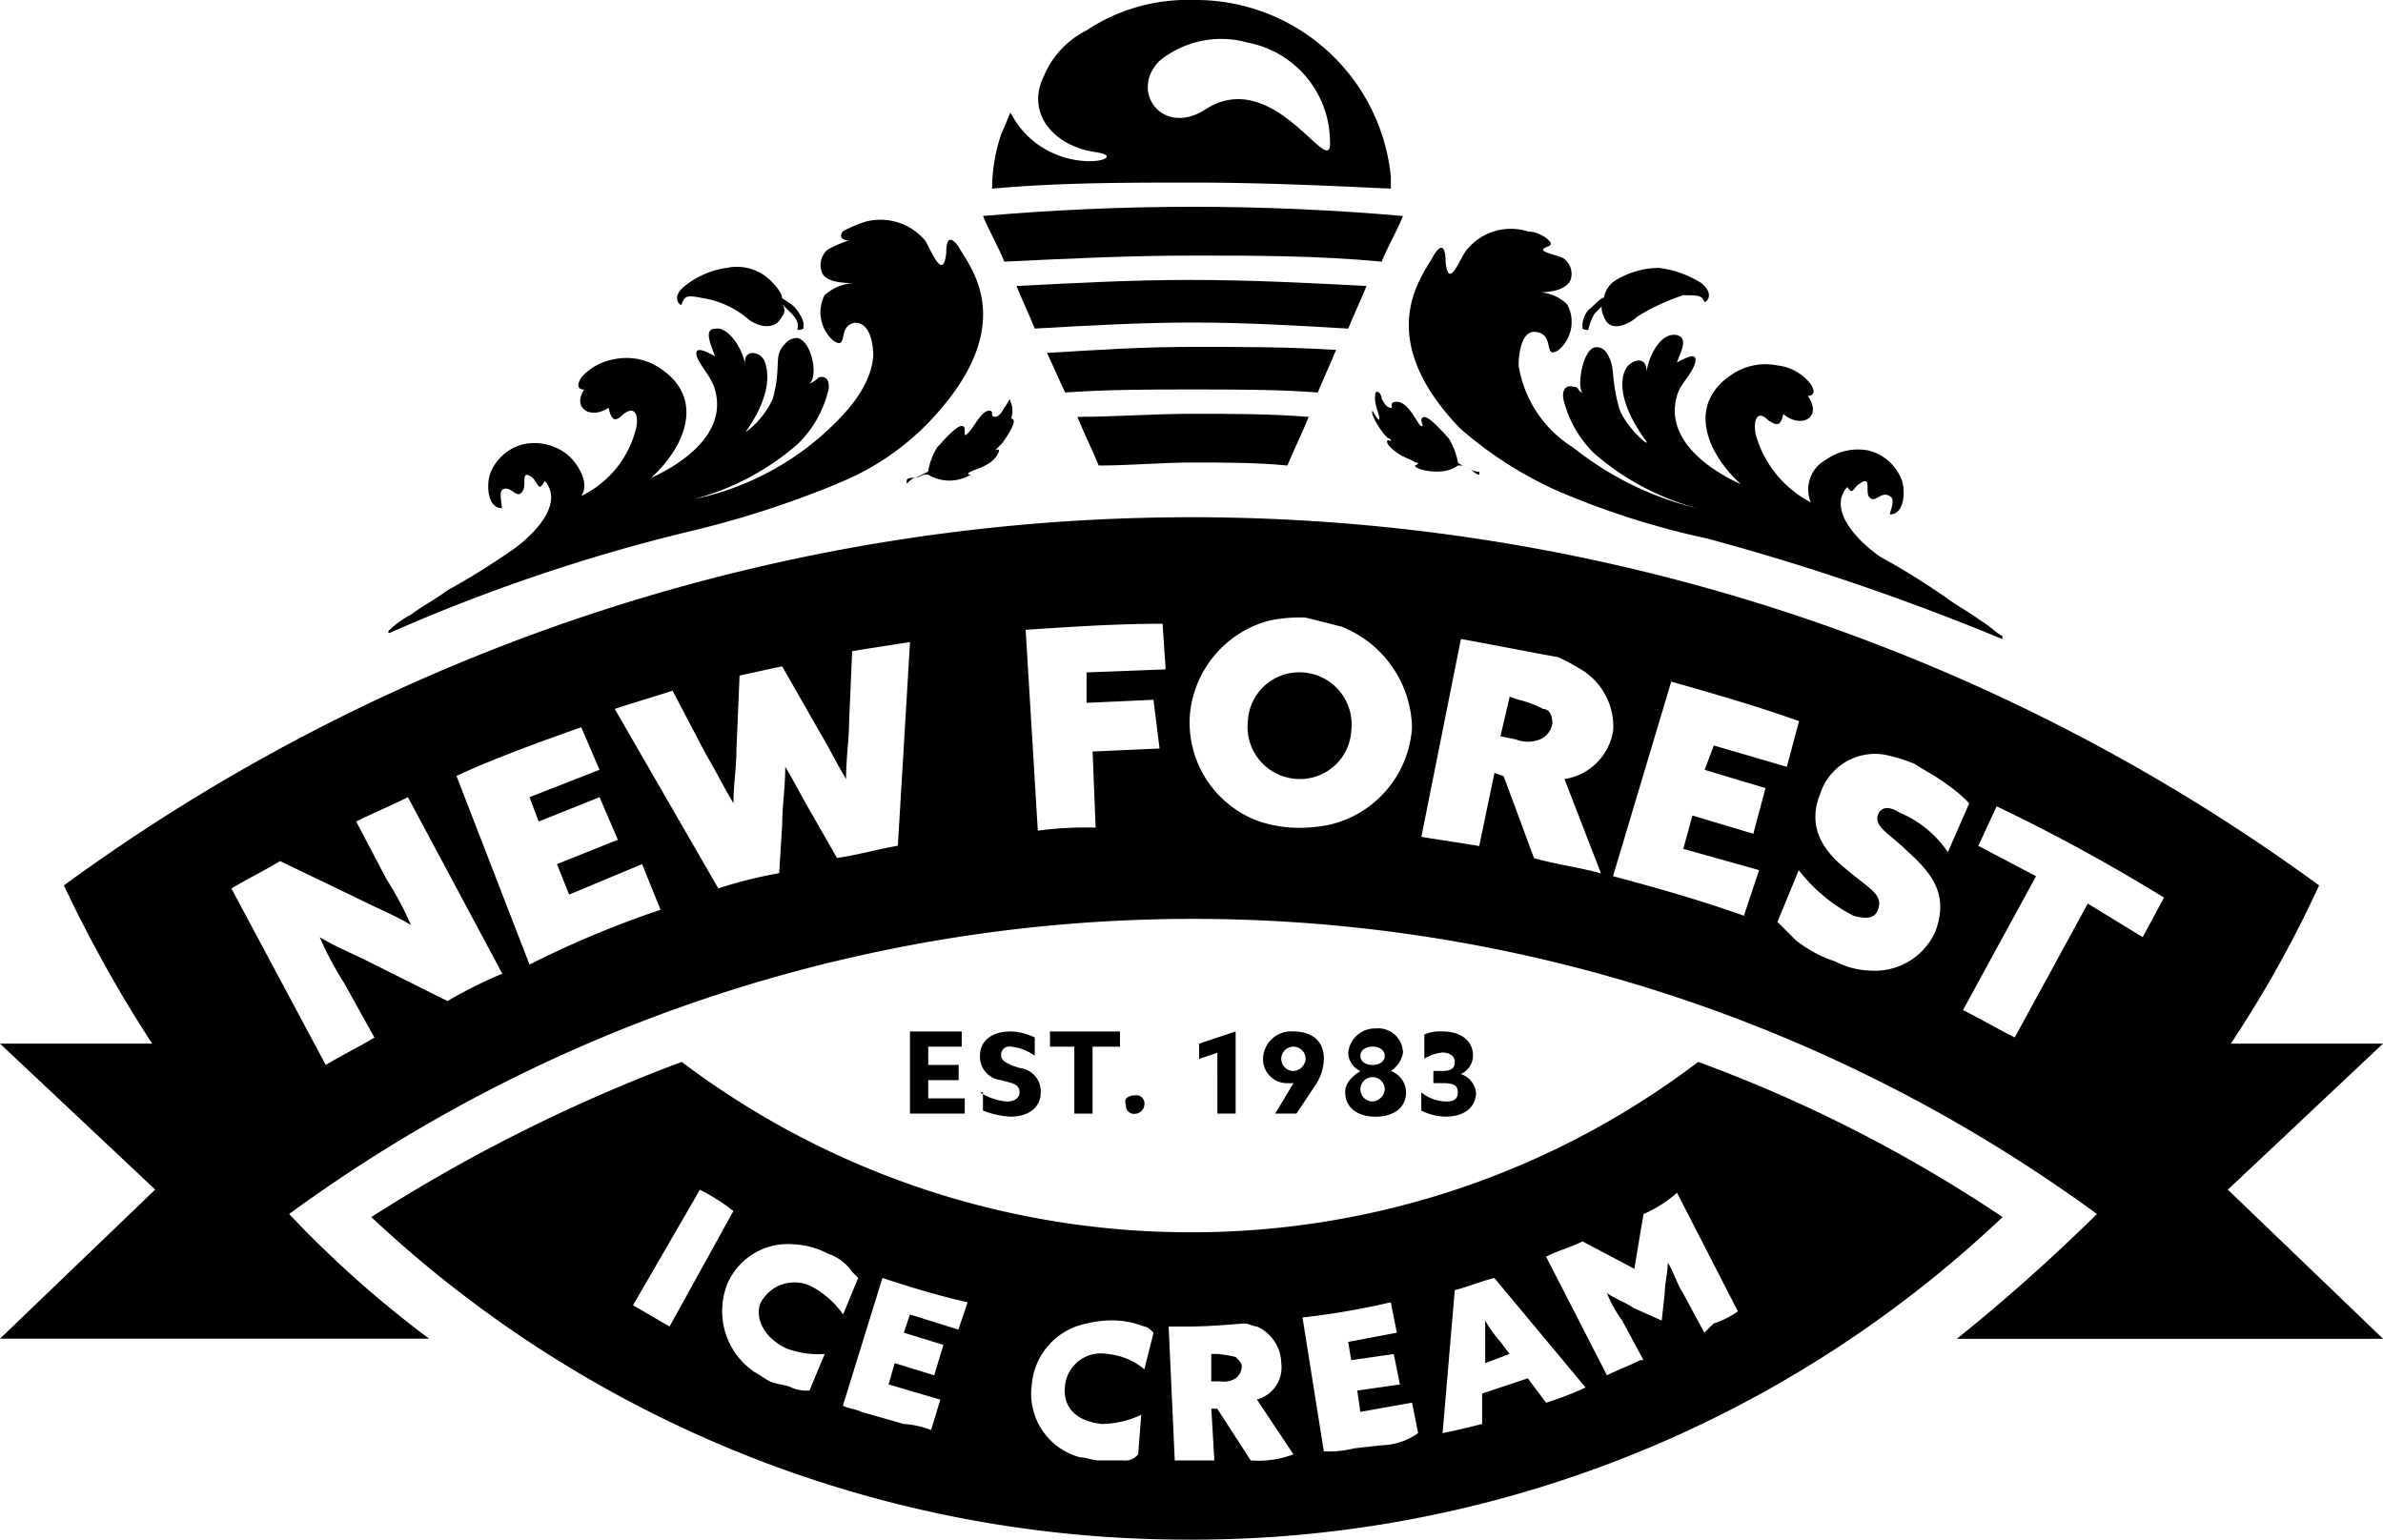
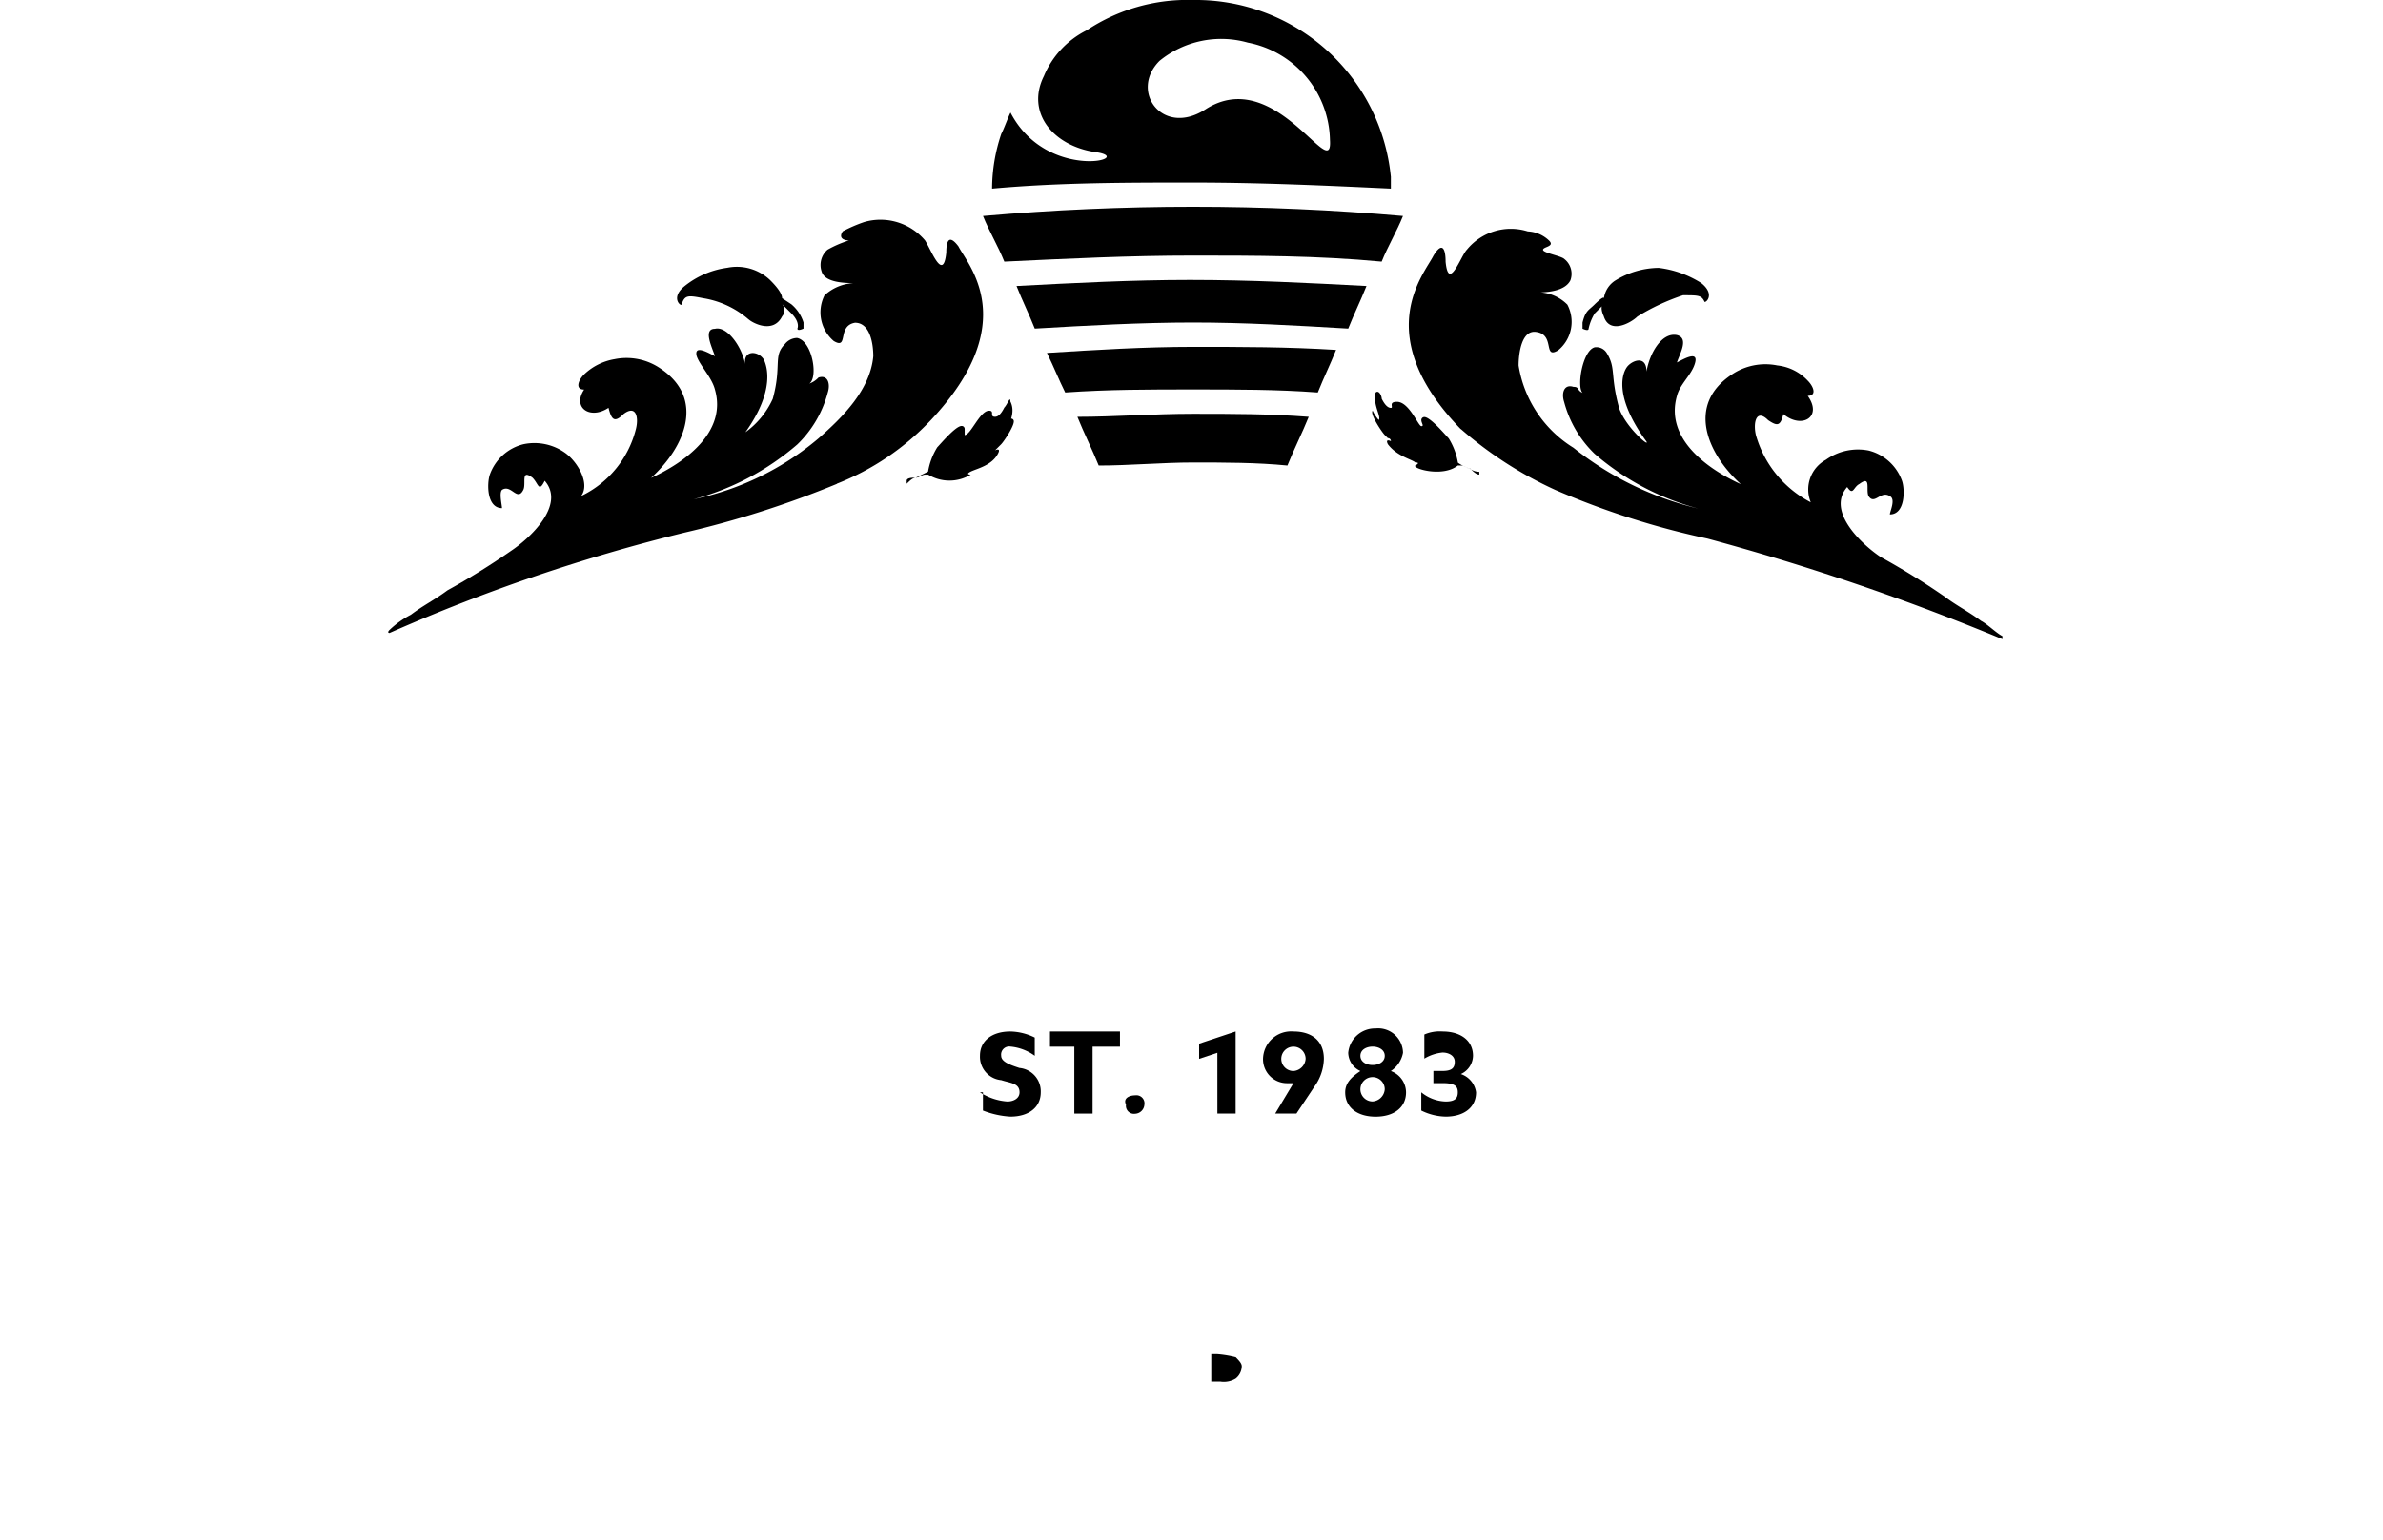
<svg xmlns="http://www.w3.org/2000/svg" height="66.912" viewBox="0 0 103.542 66.912" width="103.542">
  <path d="m33.755 10.238c.264.661.529 1.19.793 1.851 2.248-.132 4.628-.264 6.876-.264s4.5.132 6.744.264c.264-.661.529-1.19.793-1.851-2.513-.132-5.025-.264-7.67-.264-2.513 0-5.025.132-7.538.264zm1.322 2.909c.264.529.529 1.19.793 1.719 1.851-.132 3.7-.132 5.554-.132s3.7 0 5.422.132c.264-.661.529-1.19.793-1.851-2.116-.132-4.1-.132-6.215-.132s-4.232.132-6.347.264zm1.323 2.777c.264.661.661 1.455.926 2.116 1.322 0 2.777-.132 4.1-.132s2.777 0 4.1.132c.264-.661.661-1.455.926-2.116-1.719-.132-3.306-.132-5.025-.132s-3.438.132-5.025.132zm5.025-7.009c-2.777 0-5.422.132-8.2.264-.264-.661-.661-1.322-.926-1.984q4.562-.4 9.124-.4t9.124.4c-.264.661-.661 1.322-.926 1.984-2.777-.264-5.554-.264-8.2-.264z" transform="translate(10.413 2.192)" />
  <path d="m41.857 4.761c-1.851 1.19-3.306-.793-1.984-2.116a4.245 4.245 0 0 1 3.835-.793 4.4 4.4 0 0 1 3.57 4.232c.132 1.984-2.38-3.306-5.422-1.322zm8.066 2.909a8.521 8.521 0 0 0 -8.595-7.67 7.915 7.915 0 0 0 -4.628 1.322 3.9 3.9 0 0 0 -1.851 1.984c-.793 1.587.4 3.041 2.248 3.306s-2.116 1.322-3.7-1.719c-.132.264-.264.661-.4.926a7.488 7.488 0 0 0 -.4 2.38c2.909-.264 5.818-.264 8.728-.264s5.818.132 8.6.264v-.529z" transform="translate(10.509)" />
-   <path d="m70.12 46.669-.926-1.719c-.264-.4-.4-.926-.661-1.322 0 .4-.132.926-.132 1.322l-.132 1.19-1.19-.529c-.4-.264-.793-.4-1.19-.661a5.361 5.361 0 0 0 .661 1.19l.926 1.719h-.132c-.529.264-.926.4-1.455.661l-2.645-5.157c.529-.264 1.058-.4 1.587-.661l2.248 1.19.4-2.38a5.46 5.46 0 0 0 1.455-.926l2.645 5.157a3.959 3.959 0 0 1 -1.058.529l-.4.4zm-6.876 3.041-.793-1.058-1.984.661v1.322c-.529.132-1.058.264-1.719.4l.529-6.215c.529-.132 1.19-.4 1.719-.529l3.967 4.761a14.83 14.83 0 0 1 -1.719.661zm-7.144 1.852-1.19.132a4.5 4.5 0 0 1 -1.322.132l-.926-5.818a33.054 33.054 0 0 0 3.835-.661l.264 1.322-2.116.4.132.793 1.851-.264.264 1.322-1.851.264.132.926 2.248-.4.264 1.322a2.817 2.817 0 0 1 -1.587.529zm-5.686.661-1.455-2.248h-.259l.132 2.248h-1.721l-.265-5.823h.926c.926 0 2.248-.132 2.38-.132s.4.132.529.132a1.786 1.786 0 0 1 1.058 1.587 1.45 1.45 0 0 1 -1.058 1.587l1.587 2.38a4.2 4.2 0 0 1 -1.851.264zm-4.628-3.967a2.9 2.9 0 0 0 -1.587-.661 1.574 1.574 0 0 0 -1.851 1.322c-.132.926.4 1.587 1.587 1.719a4.072 4.072 0 0 0 1.719-.4l-.132 1.719a.728.728 0 0 1 -.661.264h-1.061c-.264 0-.529-.132-.793-.132a2.857 2.857 0 0 1 -2.107-3.17 2.949 2.949 0 0 1 2.38-2.645 4.5 4.5 0 0 1 1.32-.132 3.861 3.861 0 0 1 1.19.264c.132 0 .264.132.4.264l-.4 1.587zm-8.066-1.719-2.116-.661-.264.793 1.719.529-.4 1.322-1.719-.529-.264.926 2.248.661-.4 1.322a3.861 3.861 0 0 0 -1.19-.264l-1.851-.529c-.264-.132-.529-.132-.793-.264l1.719-5.554c1.19.4 2.513.793 3.7 1.058l-.4 1.19zm-7.538.793a3.906 3.906 0 0 0 1.719.264l-.661 1.587a1.677 1.677 0 0 1 -.793-.132c-.264-.132-.661-.132-.926-.264s-.4-.264-.661-.4a3.2 3.2 0 0 1 -1.19-3.835 2.856 2.856 0 0 1 2.909-1.719 3.448 3.448 0 0 1 1.455.4 2.056 2.056 0 0 1 1.058.793l.264.264-.656 1.588a3.877 3.877 0 0 0 -1.322-1.19 1.657 1.657 0 0 0 -2.248.661c-.264.529 0 1.455 1.058 1.984zm-6.612-1.851 2.909-5.025a8.9 8.9 0 0 1 1.455.926l-2.775 5.02-1.587-.926zm46.285-10.579a36.381 36.381 0 0 1 -22.084 7.405 36.672 36.672 0 0 1 -22.083-7.405 71.411 71.411 0 0 0 -13.488 6.744 51.731 51.731 0 0 0 35.44 14.017 51.131 51.131 0 0 0 35.44-14.017 62.187 62.187 0 0 0 -13.225-6.744z" transform="translate(3.933 11.251)" />
  <path d="m40.858 44.632a4.676 4.676 0 0 0 -.793-.132h-.265v1.19h.4a.991.991 0 0 0 .661-.132.687.687 0 0 0 .264-.529c0-.132-.132-.264-.264-.4z" transform="translate(12.83 14.346)" />
-   <path d="m48.8 43.4v1.851l1.058-.4-.4-.529a5.6 5.6 0 0 1 -.658-.922z" transform="translate(15.732 13.991)" />
-   <path d="m29.9 33.9h2.248v.661h-1.455v.793h1.322v.661h-1.322v.793h1.587v.661h-2.38z" transform="translate(9.639 10.928)" />
  <path d="m32.2 36.545a2.51 2.51 0 0 0 1.19.4c.264 0 .529-.132.529-.4 0-.4-.4-.4-.793-.529a1.022 1.022 0 0 1 -.926-1.058c0-.661.529-1.058 1.322-1.058a2.491 2.491 0 0 1 1.058.264v.793a2.11 2.11 0 0 0 -1.058-.4.351.351 0 0 0 -.4.4c0 .264.4.4.793.529a1.022 1.022 0 0 1 .926 1.058c0 .661-.529 1.058-1.322 1.058a3.861 3.861 0 0 1 -1.19-.264v-.793z" transform="translate(10.38 10.928)" />
  <path d="m35.558 34.561h-1.058v-.661h3.041v.661h-1.19v2.909h-.793z" transform="translate(11.122 10.928)" />
  <path d="m37.405 36a.351.351 0 0 1 .4.4.422.422 0 0 1 -.4.4.351.351 0 0 1 -.4-.4c-.132-.264.132-.4.4-.4z" transform="translate(11.919 11.605)" />
  <path d="m40.193 34.826-.793.264v-.661l1.587-.529v3.57h-.793z" transform="translate(12.702 10.928)" />
  <path d="m43.351 35.09a.529.529 0 1 0 -.529.529.569.569 0 0 0 .529-.529zm-1.322 2.38.793-1.322h-.264a1.043 1.043 0 0 1 -1.058-1.058 1.221 1.221 0 0 1 1.322-1.19c.793 0 1.322.4 1.322 1.19a2.133 2.133 0 0 1 -.4 1.19l-.793 1.19h-.926z" transform="translate(13.379 10.928)" />
  <path d="m45.919 34.99c0-.264-.264-.4-.529-.4s-.529.132-.529.4.264.4.529.4.529-.132.529-.4zm0 1.455a.529.529 0 1 0 -.529.529.569.569 0 0 0 .529-.529zm.264-.793a.994.994 0 0 1 .661.926c0 .661-.529 1.058-1.322 1.058s-1.322-.4-1.322-1.058c0-.4.264-.661.661-.926a.893.893 0 0 1 -.529-.793 1.166 1.166 0 0 1 1.19-1.058 1.08 1.08 0 0 1 1.19 1.058 1.214 1.214 0 0 1 -.529.793z" transform="translate(14.249 10.896)" />
  <path d="m46.7 36.545a1.759 1.759 0 0 0 1.058.4c.4 0 .529-.132.529-.4s-.132-.4-.661-.4h-.4v-.529h.4c.4 0 .529-.132.529-.4s-.264-.4-.529-.4a1.879 1.879 0 0 0 -.793.264v-1.048a1.677 1.677 0 0 1 .793-.132c.793 0 1.322.4 1.322 1.058a.893.893 0 0 1 -.529.793.977.977 0 0 1 .661.793c0 .661-.529 1.058-1.322 1.058a2.491 2.491 0 0 1 -1.058-.264z" transform="translate(15.055 10.928)" />
  <path d="m28.418 11.556a3.969 3.969 0 0 0 -1.984-.926c-.661-.132-.793-.132-.926.264 0 .132-.529-.264.132-.793a3.765 3.765 0 0 1 1.851-.793 2.093 2.093 0 0 1 1.851.529c.132.132.529.529.529.793l.4.264a1.686 1.686 0 0 1 .529.793v.264s-.264.132-.264 0c0 0 .132-.264-.264-.661l-.4-.4a.4.4 0 0 1 0 .529c-.4.793-1.322.264-1.455.132zm11.5 4.364c.132.132-.4.926-.529 1.058l-.132.132-.132.132s.264-.132.132.132c-.264.529-.926.661-1.19.793s0 .132 0 .132a1.784 1.784 0 0 1 -1.851 0h-.132c-.132 0-.264.132-.4.132s-.264.132-.4.264v-.132c0-.132.264-.132.4-.132l.529-.264a2.9 2.9 0 0 1 .4-1.058c.132-.132.793-.926 1.058-.926a.13.13 0 0 1 .132.132v.264c.264 0 .661-1.058 1.058-1.058.264 0 0 .264.264.264q.2 0 .4-.4c.132-.132.264-.529.264-.264.264.529-.132 1.058-.132 1.19 0-.4.132-.529.264-.4zm-7.665 2.78a42.58 42.58 0 0 1 -6.612 2.116 77.238 77.238 0 0 0 -12.827 4.364s-.132 0 0-.132a4.019 4.019 0 0 1 .926-.661c.529-.4 1.058-.661 1.587-1.058a31.636 31.636 0 0 0 2.773-1.723c.793-.529 2.38-1.984 1.455-3.041-.264.529-.264.132-.529-.132-.529-.4-.264.264-.4.529-.264.529-.529-.264-.926 0-.132.132 0 .661 0 .793-.661 0-.661-1.058-.529-1.455a2.079 2.079 0 0 1 1.455-1.322 2.3 2.3 0 0 1 1.851.4c.529.4 1.058 1.322.661 1.851a4.426 4.426 0 0 0 2.38-2.909c.132-.529 0-1.058-.529-.661-.4.4-.529.264-.661-.264-.793.529-1.587 0-1.058-.793-.4 0-.264-.4 0-.661a2.52 2.52 0 0 1 1.322-.661 2.606 2.606 0 0 1 1.984.4c1.984 1.322 1.058 3.438-.4 4.761 1.455-.661 3.306-1.984 2.777-3.835-.132-.529-.661-1.058-.793-1.455-.132-.529.529-.132.793 0-.132-.4-.529-1.19 0-1.19.529-.132 1.19.793 1.322 1.587-.132-.661.529-.661.793-.264.132.264.529 1.322-.793 3.174a3.636 3.636 0 0 0 1.19-1.455c.4-1.455 0-1.851.529-2.38a.687.687 0 0 1 .529-.264c.661.132.926 1.719.529 1.984a1.017 1.017 0 0 0 .4-.264c.4-.132.529.264.4.661a4.852 4.852 0 0 1 -1.322 2.248 11.348 11.348 0 0 1 -4.5 2.38 12.247 12.247 0 0 0 5.422-2.645c1.058-.926 2.248-2.116 2.38-3.57 0-.529-.132-1.455-.793-1.455-.793.132-.264 1.19-.926.793a1.636 1.636 0 0 1 -.4-1.984 1.989 1.989 0 0 1 1.455-.529c-.529 0-1.455 0-1.587-.529a.877.877 0 0 1 .264-.926 4.8 4.8 0 0 1 .926-.4s-.529 0-.264-.4a6.447 6.447 0 0 1 .926-.4 2.537 2.537 0 0 1 2.645.793c.264.4.793 1.851.926.529 0-.529.132-.793.529-.264.4.793 2.777 3.306-1.19 7.538a11.287 11.287 0 0 1 -4.1 2.777z" transform="translate(4.112 2.329)" />
  <path d="m55.155 11.327c-.132-.264-.132-.529 0-.529l-.4.4a2.137 2.137 0 0 0 -.264.661c0 .132-.264 0-.264 0v-.264c.132-.529.264-.529.529-.793 0 0 .4-.4.4-.264a1.087 1.087 0 0 1 .529-.793 3.659 3.659 0 0 1 1.851-.529 4.443 4.443 0 0 1 1.851.661c.661.529.132.926.132.793-.132-.264-.264-.264-.926-.264a9.408 9.408 0 0 0 -1.984.926c-.264.264-1.19.793-1.455 0zm-9.786 4.5c.132-.132-.264-.661-.132-1.19.132-.132.264.132.264.264q.2.4.4.4c.132 0-.132-.264.264-.264.529 0 .926 1.058 1.058 1.058s0-.132 0-.264a.13.13 0 0 1 .132-.132c.264 0 .926.793 1.058.926a2.9 2.9 0 0 1 .4 1.058 1.938 1.938 0 0 0 .529.264.653.653 0 0 0 .4.132v.121c-.132 0-.264-.132-.4-.264-.132 0-.264-.132-.4-.132h-.132c-.661.529-1.984.132-1.851 0 0 0 .264-.132 0-.132-.132-.132-.793-.264-1.19-.793-.132-.264.132-.132.132-.132a.13.13 0 0 0 -.132-.132l-.132-.132c-.132-.132-.661-.926-.529-1.058a1.637 1.637 0 0 0 .264.4zm3.57.4c-3.967-4.1-1.587-6.744-1.19-7.538.4-.661.529-.264.529.264.132 1.322.661-.264.926-.529a2.465 2.465 0 0 1 2.645-.793 1.428 1.428 0 0 1 .926.4c.264.264-.264.264-.264.4s.793.264.926.4a.818.818 0 0 1 .264.926c-.264.529-1.19.529-1.587.529a1.806 1.806 0 0 1 1.455.529 1.6 1.6 0 0 1 -.4 1.984c-.661.4-.132-.661-.926-.793-.661-.132-.793.926-.793 1.455a5.156 5.156 0 0 0 2.38 3.57 13.841 13.841 0 0 0 5.422 2.645 11.348 11.348 0 0 1 -4.5-2.38 4.852 4.852 0 0 1 -1.322-2.248c-.132-.4 0-.793.4-.661.264 0 .132.132.4.264-.264-.264 0-1.851.529-1.984a.528.528 0 0 1 .529.264c.4.661.132.926.529 2.38.264.793 1.322 1.719 1.19 1.455-1.455-1.984-1.058-3.041-.793-3.306s.793-.4.793.264c.132-.793.661-1.719 1.322-1.587.529.132.132.793 0 1.19.264-.132.926-.529.793 0s-.661.926-.793 1.455c-.529 1.851 1.322 3.174 2.777 3.835-1.455-1.322-2.38-3.438-.4-4.761a2.606 2.606 0 0 1 1.984-.4 2.113 2.113 0 0 1 1.322.661c.264.264.4.661 0 .661.661.926-.264 1.455-1.058.793-.132.529-.264.529-.661.264-.529-.529-.661.132-.529.661a4.754 4.754 0 0 0 2.38 2.909 1.469 1.469 0 0 1 .661-1.851 2.4 2.4 0 0 1 1.851-.4 2.079 2.079 0 0 1 1.455 1.322c.132.4.132 1.455-.529 1.455 0-.132.264-.661 0-.793-.4-.264-.661.4-.926 0-.132-.264.132-.926-.4-.529-.264.132-.264.529-.529.132-.926 1.058.661 2.513 1.455 3.041a31.636 31.636 0 0 1 2.777 1.719c.529.4 1.058.661 1.587 1.058.264.132.661.529.926.661v.132a104.541 104.541 0 0 0 -12.821-4.372 35.12 35.12 0 0 1 -6.612-2.116 16.89 16.89 0 0 1 -4.1-2.645z" transform="translate(14.534 2.426)" />
-   <path d="m96.93 39.877h6.612l-6.742 6.347 6.744 6.48h-18.515a80.613 80.613 0 0 0 6.083-5.422 66.54 66.54 0 0 0 -78.549 0 46.964 46.964 0 0 0 6.082 5.418h-18.645l6.744-6.48-6.744-6.343h6.612a57.492 57.492 0 0 1 -3.835-6.877 83.01 83.01 0 0 1 97.988 0 50.364 50.364 0 0 1 -3.835 6.876zm-3.83-4.628.926-1.719a77.478 77.478 0 0 0 -7.273-3.967l-.793 1.719 2.507 1.318-3.174 5.818c.793.4 1.455.793 2.248 1.19l3.174-5.818 2.38 1.455zm-8.463-3.7.926-2.116a5.751 5.751 0 0 0 -.926-.793c-.529-.4-1.058-.661-1.455-.926a7.125 7.125 0 0 0 -1.322-.4 2.508 2.508 0 0 0 -2.777 1.719c-.529 1.322 0 2.38 1.19 3.306.926.793 1.587 1.058 1.322 1.719-.132.4-.529.4-1.058.264a7.141 7.141 0 0 1 -2.38-1.984l-.926 2.248.793.793a5.488 5.488 0 0 0 1.719.926 3.521 3.521 0 0 0 1.587.4 2.869 2.869 0 0 0 2.77-1.721c.529-1.455 0-2.38-1.19-3.438-.793-.793-1.455-1.058-1.322-1.587.132-.4.529-.4.926-.132a4.744 4.744 0 0 1 2.116 1.719zm-11.5-.132.4-1.455 2.645.793.529-1.984-2.645-.793.4-1.058 3.174.926.529-1.984c-1.851-.661-3.7-1.19-5.554-1.719l-2.529 8.457c1.984.529 3.835 1.058 5.686 1.719l.661-1.984-3.306-.926zm-4.237-7.673a9.6 9.6 0 0 0 -1.19-.661c-1.455-.264-2.777-.529-4.232-.793l-1.719 8.6c.793.132 1.719.264 2.513.4l.661-3.174.4.132 1.322 3.57c.926.264 1.984.4 2.909.661l-1.587-4.1a2.525 2.525 0 0 0 2.116-2.116 2.9 2.9 0 0 0 -1.19-2.513zm-10.583-1.983-1.587-.4a6.438 6.438 0 0 0 -1.587.132 4.659 4.659 0 0 0 -3.443 4.107 4.566 4.566 0 0 0 3.041 4.628 5.624 5.624 0 0 0 1.455.264 6.438 6.438 0 0 0 1.587-.132 4.648 4.648 0 0 0 3.57-4.232 4.836 4.836 0 0 0 -3.041-4.364zm-11.108 1.983 3.438-.132-.132-1.984c-1.984 0-3.967.132-5.951.264l.529 8.728a16 16 0 0 1 2.513-.132l-.132-3.306 2.909-.132-.264-2.116-2.909.132v-1.322zm-7.67-1.322c-.793.132-1.719.264-2.513.4l-.132 3.041c0 .793-.132 1.587-.132 2.513-.4-.661-.793-1.455-1.19-2.116l-1.587-2.78c-.661.132-1.19.264-1.851.4l-.134 3.17c0 .793-.132 1.587-.132 2.38-.4-.661-.793-1.455-1.19-2.116l-1.455-2.777c-.793.264-1.719.529-2.513.793l4.5 7.8a19.332 19.332 0 0 1 2.645-.661l.132-2.116c0-.793.132-1.587.132-2.513.4.661.793 1.455 1.19 2.116l1.058 1.851c.926-.132 1.851-.4 2.645-.529l.529-8.86zm-10.839 11.637-.8-1.984-3.172 1.325-.528-1.325 2.645-1.058-.793-1.851-2.645 1.058-.4-1.058 3.041-1.19-.793-1.851c-1.851.661-3.7 1.322-5.422 2.116l3.174 8.2a42.987 42.987 0 0 1 5.686-2.38zm-6.876 2.777-4.1-7.67c-.793.4-1.455.661-2.248 1.058l1.322 2.513a14.453 14.453 0 0 1 1.058 1.984c-.661-.4-1.322-.661-2.116-1.058l-3.57-1.719c-.661.4-1.455.793-2.116 1.19l4.1 7.67c.661-.4 1.455-.793 2.116-1.19l-1.322-2.38a14.453 14.453 0 0 1 -1.058-1.984c.661.4 1.322.661 2.116 1.058l3.438 1.719a19.783 19.783 0 0 1 2.38-1.19zm34.776-13.092a2.234 2.234 0 0 0 -2.38 2.116 2.266 2.266 0 0 0 2.116 2.513 2.234 2.234 0 0 0 2.38-2.116 2.266 2.266 0 0 0 -2.116-2.513zm10.843 2.248a.879.879 0 0 1 -.529.661 1.414 1.414 0 0 1 -1.058 0l-.661-.132.4-1.719.4.132a4.477 4.477 0 0 1 1.058.4c.264 0 .4.264.4.661z" transform="translate(0 5.48)" />
</svg>